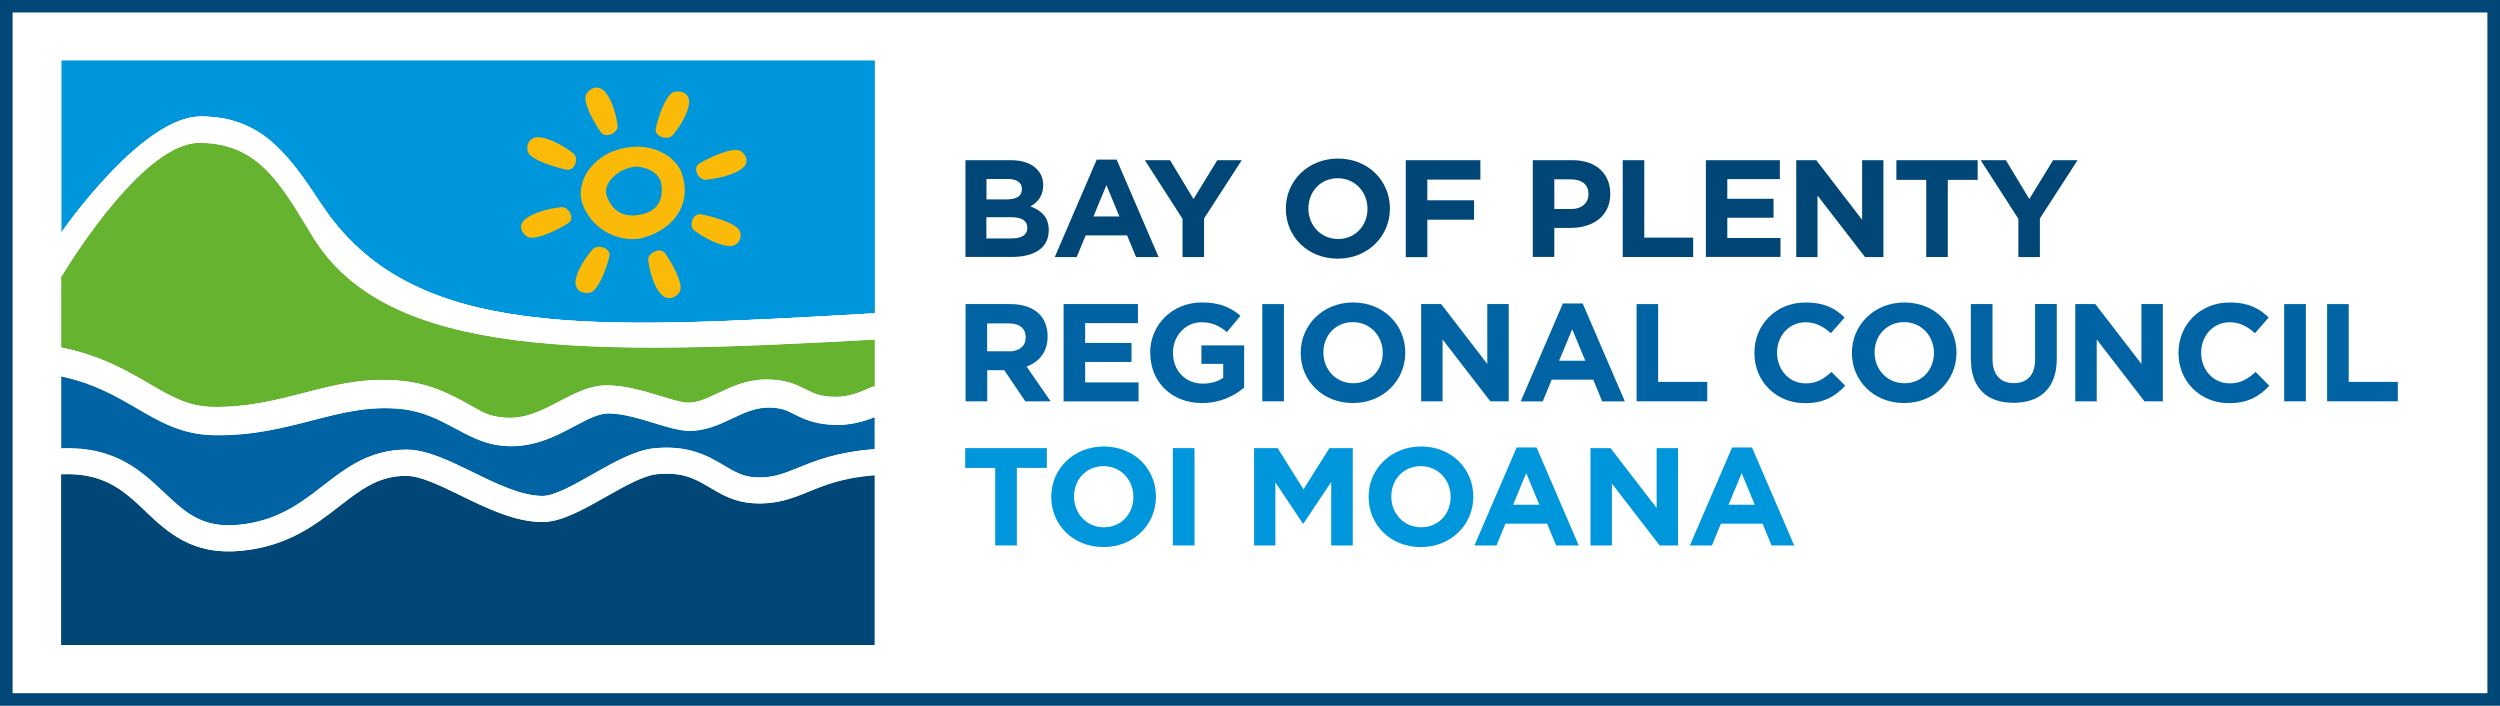
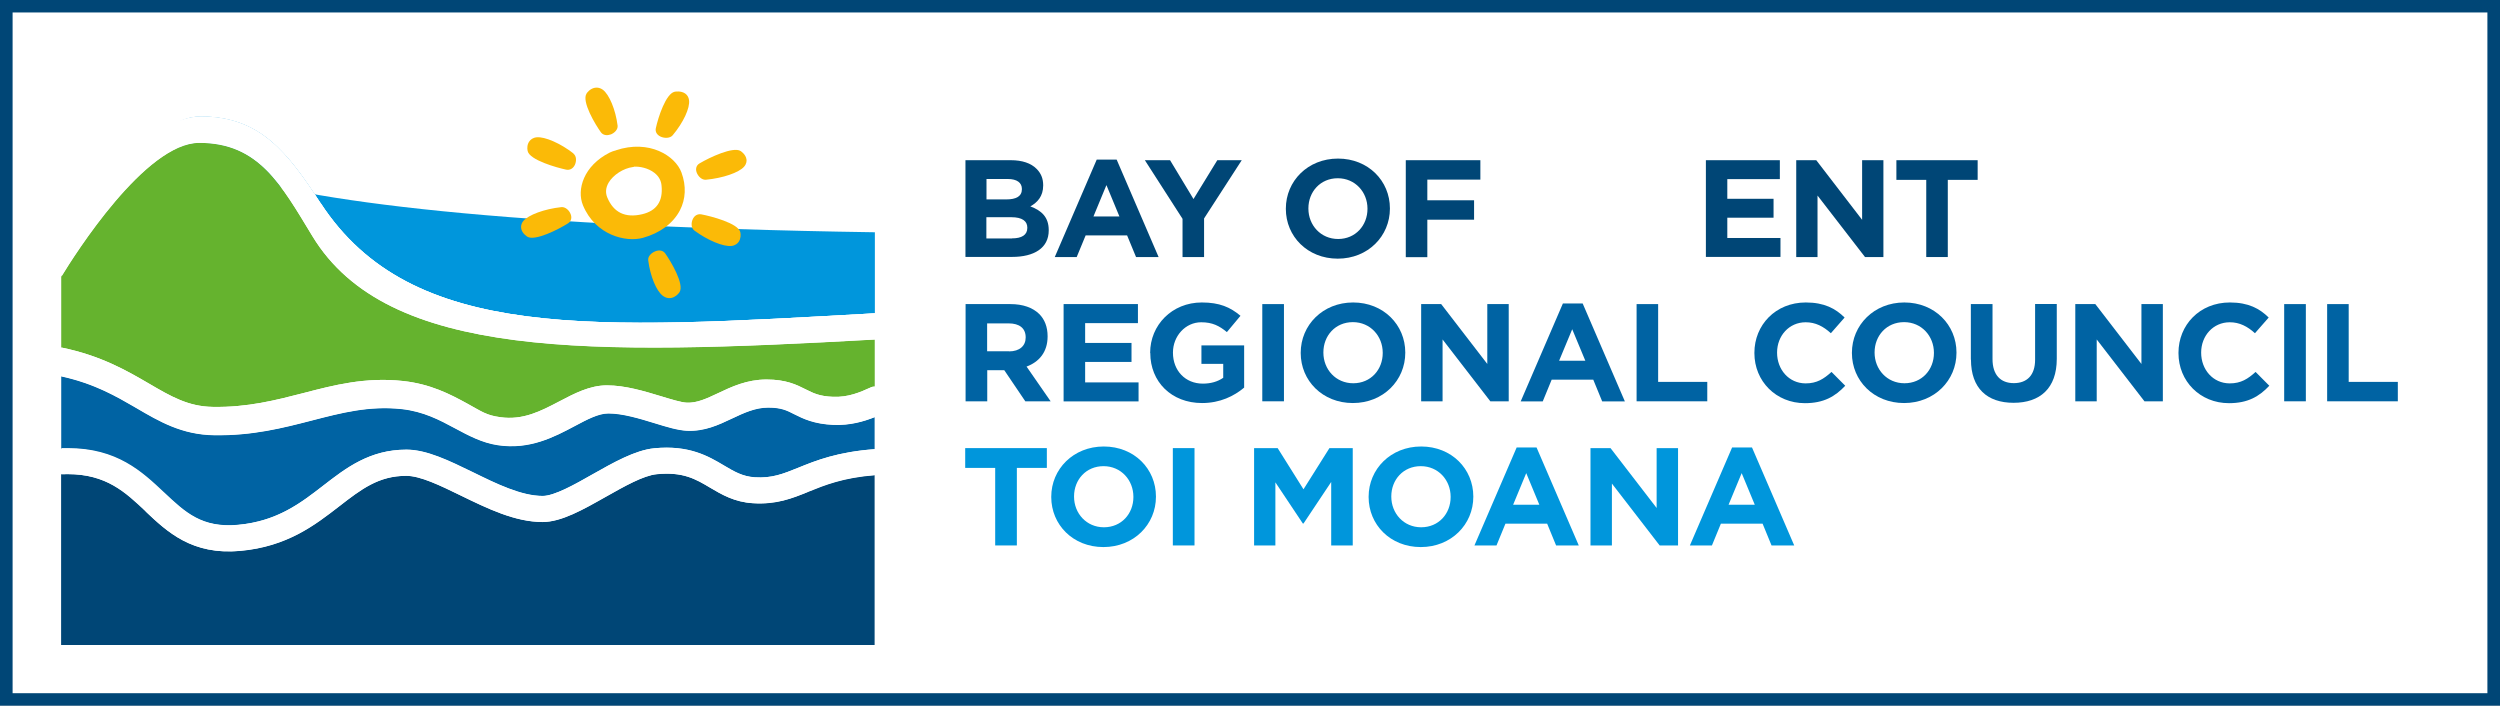
<svg xmlns="http://www.w3.org/2000/svg" width="248" height="70" viewBox="0 0 248 70" fill="none">
  <rect x="0" y="0" width="248" height="70" fill="#333333" stroke="none" />
  <g clip-path="url(#clip0_1761_451)">
    <path d="M248 0H0V70H248V0Z" fill="white" />
    <path d="M16.248 48.86C18.347 50.836 19.997 52.404 23.596 52.071C27.483 51.713 29.796 49.922 32.045 48.181C34.307 46.428 36.657 44.613 40.294 44.613C42.306 44.613 44.518 45.699 46.855 46.835C49.23 47.996 51.692 49.206 53.817 49.206C54.967 49.206 56.991 48.07 58.766 47.058C60.841 45.885 63.003 44.662 64.878 44.477C68.34 44.131 70.252 45.267 71.789 46.181C72.826 46.786 73.639 47.267 74.839 47.354C76.551 47.465 77.651 47.021 79.175 46.403C80.938 45.687 83.062 44.835 86.762 44.563V41.39C85.675 41.822 84.325 42.217 82.688 42.156C80.725 42.069 79.663 41.538 78.801 41.106C78.038 40.711 77.476 40.439 76.201 40.439C74.926 40.439 73.789 40.97 72.614 41.526C71.264 42.168 69.864 42.822 68.127 42.736C67.215 42.687 66.153 42.365 64.915 41.983C63.428 41.526 61.753 41.02 60.353 41.02C59.366 41.02 58.254 41.612 56.979 42.291C55.004 43.341 52.53 44.65 49.38 44.168C47.805 43.934 46.456 43.205 45.143 42.501C43.606 41.674 42.006 40.822 39.844 40.587C36.632 40.242 33.882 40.958 30.97 41.711C28.058 42.464 25.046 43.242 21.209 43.18C18.022 43.119 15.823 41.834 13.486 40.464C11.523 39.328 9.386 38.068 6.074 37.34V44.502C6.387 44.502 6.549 44.502 6.699 44.502C11.586 44.502 14.06 46.835 16.248 48.897V48.86Z" fill="#0063A3" />
    <path d="M80.188 48.774C78.551 49.441 77.001 50.058 74.676 49.91C72.851 49.799 71.577 49.046 70.452 48.379C69.002 47.514 67.752 46.774 65.14 47.033C63.815 47.169 61.916 48.243 60.078 49.28C57.816 50.552 55.679 51.775 53.817 51.775C51.08 51.775 48.343 50.429 45.693 49.145C43.631 48.132 41.681 47.194 40.294 47.194C37.557 47.194 35.832 48.527 33.657 50.206C31.233 52.083 28.483 54.207 23.834 54.639C19.047 55.084 16.597 52.762 14.423 50.713C12.423 48.823 10.523 47.033 6.686 47.033C6.536 47.033 6.374 47.033 6.062 47.045V63.987H86.762V47.119C83.6 47.366 81.788 48.107 80.163 48.762L80.188 48.774Z" fill="#004676" />
    <path d="M14.435 50.725C16.598 52.775 19.06 55.084 23.846 54.651C28.496 54.232 31.245 52.096 33.67 50.219C35.845 48.527 37.569 47.206 40.306 47.206C41.694 47.206 43.643 48.157 45.706 49.157C48.355 50.453 51.092 51.787 53.829 51.787C55.679 51.787 57.829 50.577 60.091 49.292C61.928 48.255 63.84 47.169 65.153 47.045C67.752 46.786 69.015 47.527 70.464 48.391C71.589 49.058 72.864 49.811 74.689 49.922C77.013 50.071 78.563 49.453 80.2 48.786C81.825 48.132 83.637 47.391 86.799 47.144V44.551C83.1 44.823 80.963 45.675 79.213 46.391C77.688 47.008 76.588 47.453 74.876 47.342C73.676 47.267 72.864 46.786 71.827 46.169C70.289 45.255 68.377 44.131 64.915 44.465C63.028 44.65 60.878 45.872 58.804 47.045C57.029 48.058 55.004 49.194 53.854 49.194C51.73 49.194 49.268 47.996 46.893 46.823C44.556 45.687 42.331 44.6 40.331 44.6C36.694 44.6 34.345 46.416 32.083 48.169C29.833 49.91 27.521 51.7 23.634 52.059C20.035 52.392 18.385 50.824 16.285 48.848C14.098 46.786 11.623 44.452 6.736 44.452C6.587 44.452 6.437 44.452 6.112 44.452V47.045C6.424 47.045 6.574 47.033 6.736 47.033C10.573 47.033 12.461 48.823 14.473 50.713L14.435 50.725Z" fill="white" />
-     <path d="M19.91 11.557C25.821 11.557 28.533 15.151 31.808 20.164C40.806 33.919 58.779 32.66 86.787 31.079V6.001H6.099V23.041C6.949 21.843 14.348 11.557 19.91 11.557Z" fill="#0096DC" />
+     <path d="M19.91 11.557C25.821 11.557 28.533 15.151 31.808 20.164C40.806 33.919 58.779 32.66 86.787 31.079V6.001V23.041C6.949 21.843 14.348 11.557 19.91 11.557Z" fill="#0096DC" />
    <path d="M31.808 20.164C28.533 15.151 25.821 11.558 19.91 11.558C14.348 11.558 6.936 21.843 6.099 23.041V27.437C7.399 25.301 14.423 14.175 19.772 14.175C25.684 14.175 27.896 18.324 31.008 23.436C38.457 35.698 58.554 35.253 86.799 33.685V31.08C58.779 32.648 40.806 33.92 31.82 20.164H31.808Z" fill="white" />
    <path d="M6.087 34.475C10.011 35.278 12.598 36.784 14.785 38.056C16.96 39.328 18.672 40.328 21.109 40.365C24.546 40.427 27.358 39.699 30.096 38.995C33.12 38.204 36.257 37.389 39.994 37.797C42.706 38.093 44.643 39.118 46.343 40.032C47.768 40.797 48.193 41.193 49.655 41.39C51.88 41.699 53.617 40.797 55.479 39.822C56.966 39.044 58.491 38.229 60.203 38.229C62.028 38.229 63.928 38.809 65.603 39.316C66.615 39.624 67.577 39.921 68.127 39.945C69.127 39.995 70.102 39.538 71.227 39.007C72.576 38.365 74.101 37.649 76.038 37.649C77.976 37.649 79.026 38.167 79.925 38.624C80.688 39.007 81.3 39.316 82.638 39.365C84.15 39.427 85.312 38.92 86.424 38.414C86.474 38.39 86.524 38.365 86.774 38.34V33.673C58.541 35.241 38.432 35.685 30.983 23.424C27.871 18.3 25.659 14.163 19.747 14.163C14.398 14.163 7.374 25.288 6.074 27.425V34.463L6.087 34.475Z" fill="#65B32E" />
    <path d="M6.099 35.253V34.475C10.024 35.278 12.598 36.784 14.785 38.056C16.96 39.328 18.672 40.328 21.109 40.365C24.546 40.427 27.358 39.698 30.095 38.994C33.12 38.204 36.257 37.389 39.994 37.797C42.706 38.093 44.656 39.093 46.343 40.032C47.88 40.896 48.293 41.205 49.655 41.39C51.88 41.699 53.617 40.797 55.479 39.822C56.966 39.044 58.491 38.229 60.203 38.229C62.028 38.229 63.928 38.809 65.603 39.316C66.615 39.624 67.577 39.92 68.127 39.945C69.127 39.995 70.102 39.538 71.227 39.007C72.576 38.365 74.101 37.648 76.038 37.648C77.976 37.648 79.025 38.167 79.925 38.624C80.688 39.007 81.3 39.316 82.638 39.365C84.15 39.427 85.312 38.92 86.424 38.414C86.474 38.389 86.524 38.365 86.774 38.34V40.402V41.365C85.687 41.797 84.337 42.193 82.7 42.131C80.738 42.044 79.675 41.513 78.813 41.081C78.051 40.686 77.488 40.414 76.213 40.414C74.939 40.414 73.801 40.945 72.626 41.501C71.277 42.143 69.877 42.798 68.14 42.711C67.227 42.662 66.165 42.341 64.928 41.958C63.44 41.501 61.766 40.995 60.366 40.995C59.379 40.995 58.266 41.587 56.991 42.267C55.017 43.316 52.542 44.625 49.392 44.144C47.818 43.909 46.468 43.18 45.156 42.477C43.618 41.649 42.019 40.797 39.856 40.563C36.644 40.217 33.895 40.933 30.983 41.686C28.071 42.44 25.059 43.217 21.222 43.156C18.035 43.094 15.835 41.81 13.498 40.439C11.536 39.303 9.399 38.044 6.087 37.315V35.253H6.099Z" fill="white" />
    <path d="M31.808 20.164C28.533 15.151 25.821 11.558 19.91 11.558C14.348 11.558 6.936 21.843 6.099 23.041V27.437C7.399 25.301 14.423 14.175 19.772 14.175C25.684 14.175 27.896 18.324 31.008 23.436C38.457 35.698 58.554 35.253 86.799 33.685V31.08C58.791 32.648 40.819 33.92 31.82 20.164H31.808Z" fill="white" />
    <path d="M61.066 14.916H61.103C60.891 14.966 60.678 15.04 60.478 15.138C57.891 16.447 57.191 18.806 57.829 20.362C59.066 23.35 62.103 24.054 63.765 23.597C65.465 23.128 66.765 22.164 67.44 20.88C68.027 19.756 68.09 18.448 67.602 17.114C67.002 15.472 64.415 13.793 61.078 14.916H61.066ZM62.953 16.534C63.415 16.509 64.29 16.645 64.94 17.163C65.353 17.497 65.59 17.917 65.627 18.435C65.778 19.966 65.128 20.917 63.703 21.251C62.028 21.646 60.866 21.09 60.241 19.584C60.041 19.102 60.091 18.608 60.378 18.114C60.828 17.349 61.841 16.694 62.778 16.571C62.84 16.571 62.89 16.546 62.94 16.521L62.953 16.534Z" fill="#FBBA07" />
    <path d="M67.965 9.273C67.54 8.989 66.99 9.088 66.927 9.1C66.052 9.286 65.29 11.632 65.053 12.743C64.99 13.076 65.165 13.373 65.515 13.546C65.903 13.731 66.465 13.731 66.727 13.422C67.777 12.175 68.465 10.706 68.352 9.928C68.315 9.644 68.177 9.421 67.952 9.261L67.965 9.273Z" fill="#FBBA07" />
    <path d="M60.566 13.348C60.953 13.2 61.316 12.842 61.266 12.459C61.066 10.878 60.441 9.384 59.803 8.903C59.566 8.73 59.291 8.656 59.016 8.705C58.516 8.792 58.216 9.224 58.191 9.273C57.666 10.051 59.066 12.373 59.603 13.113C59.803 13.397 60.178 13.484 60.566 13.336V13.348Z" fill="#FBBA07" />
    <path d="M55.679 20.547C54.004 20.732 52.429 21.312 51.917 21.918C51.68 22.201 51.667 22.485 51.705 22.671C51.792 23.165 52.267 23.449 52.317 23.486C53.067 23.93 55.367 22.782 56.354 22.152C56.641 21.967 56.754 21.621 56.616 21.263C56.479 20.868 56.079 20.497 55.666 20.547H55.679Z" fill="#FBBA07" />
    <path d="M65.003 24.93C64.615 25.079 64.253 25.437 64.303 25.82C64.503 27.4 65.115 28.894 65.778 29.363C66.015 29.536 66.29 29.61 66.565 29.561C66.94 29.499 67.252 29.215 67.402 28.993C67.927 28.215 66.527 25.894 65.99 25.14C65.79 24.856 65.415 24.77 65.028 24.918L65.003 24.93Z" fill="#FBBA07" />
    <path d="M69.564 21.263C69.202 21.201 68.877 21.386 68.715 21.757C68.552 22.115 68.552 22.621 68.877 22.868C70.202 23.844 71.752 24.486 72.564 24.399C72.951 24.35 73.164 24.152 73.276 23.992C73.489 23.683 73.501 23.276 73.439 23.029C73.226 22.14 70.502 21.436 69.564 21.263Z" fill="#FBBA07" />
    <path d="M56.892 15.225C55.592 14.212 54.054 13.546 53.242 13.62C52.855 13.657 52.63 13.854 52.517 14.015C52.292 14.311 52.28 14.719 52.342 14.978C52.53 15.879 55.242 16.633 56.167 16.83C56.529 16.904 56.854 16.719 57.029 16.349C57.191 15.99 57.204 15.484 56.879 15.237L56.892 15.225Z" fill="#FBBA07" />
-     <path d="M60.016 24.622C59.629 24.424 59.079 24.412 58.804 24.72C57.729 25.955 57.004 27.4 57.091 28.178C57.129 28.462 57.254 28.696 57.466 28.845C57.879 29.141 58.429 29.055 58.491 29.042C59.366 28.882 60.191 26.535 60.453 25.436C60.528 25.116 60.366 24.794 60.016 24.622Z" fill="#FBBA07" />
    <path d="M74.051 15.805C73.976 15.311 73.514 15.015 73.464 14.978C72.727 14.521 70.402 15.608 69.389 16.213C69.09 16.386 68.977 16.731 69.102 17.089C69.24 17.485 69.615 17.867 70.027 17.83C71.702 17.67 73.301 17.126 73.814 16.534C74.064 16.25 74.076 15.966 74.051 15.793V15.805Z" fill="#FBBA07" />
    <path d="M248 70H0V0H248V70ZM1.25 68.765H246.75V1.235H1.25V68.765Z" fill="#004676" />
    <path d="M95.773 15.892H100.285C101.397 15.892 102.272 16.188 102.822 16.744C103.272 17.188 103.484 17.719 103.484 18.374V18.398C103.484 19.485 102.897 20.09 102.21 20.473C103.334 20.893 104.034 21.547 104.034 22.831V22.856C104.034 24.609 102.585 25.486 100.397 25.486H95.773V15.879V15.892ZM99.835 19.781C100.785 19.781 101.372 19.485 101.372 18.769V18.744C101.372 18.114 100.872 17.756 99.972 17.756H97.86V19.781H99.835ZM100.397 23.646C101.347 23.646 101.91 23.313 101.91 22.609V22.584C101.91 21.942 101.422 21.547 100.322 21.547H97.848V23.659H100.385L100.397 23.646Z" fill="#004676" />
    <path d="M108.796 15.83H110.771L114.933 25.498H112.695L111.808 23.35H107.696L106.809 25.498H104.634L108.796 15.83ZM111.046 21.473L109.758 18.361L108.471 21.473H111.058H111.046Z" fill="#004676" />
    <path d="M117.307 21.707L113.57 15.892H116.07L118.395 19.744L120.757 15.892H123.181L119.444 21.67V25.498H117.307V21.707Z" fill="#004676" />
    <path d="M127.556 20.72V20.695C127.556 17.966 129.73 15.731 132.73 15.731C135.729 15.731 137.879 17.942 137.879 20.67V20.695C137.879 23.424 135.704 25.659 132.705 25.659C129.705 25.659 127.556 23.449 127.556 20.72ZM135.654 20.72V20.695C135.654 19.053 134.43 17.682 132.705 17.682C130.98 17.682 129.793 19.028 129.793 20.67V20.695C129.793 22.337 131.018 23.708 132.742 23.708C134.467 23.708 135.654 22.362 135.654 20.72Z" fill="#004676" />
    <path d="M139.454 15.892H146.853V17.818H141.591V19.868H146.228V21.794H141.591V25.511H139.454V15.904V15.892Z" fill="#004676" />
-     <path d="M152.04 15.892H156.014C158.339 15.892 159.738 17.25 159.738 19.213V19.238C159.738 21.461 157.989 22.609 155.814 22.609H154.189V25.486H152.052V15.879L152.04 15.892ZM155.876 20.732C156.951 20.732 157.576 20.102 157.576 19.275V19.25C157.576 18.3 156.914 17.793 155.839 17.793H154.189V20.732H155.889H155.876Z" fill="#004676" />
-     <path d="M160.976 15.892H163.113V23.572H167.962V25.498H160.976V15.892Z" fill="#004676" />
    <path d="M169.224 15.892H176.561V17.769H171.349V19.72H175.936V21.596H171.349V23.609H176.623V25.486H169.224V15.879V15.892Z" fill="#004676" />
    <path d="M178.198 15.892H180.173L184.722 21.806V15.892H186.834V25.498H185.009L180.298 19.398V25.498H178.186V15.892H178.198Z" fill="#004676" />
    <path d="M191.084 17.843H188.122V15.892H196.183V17.843H193.221V25.498H191.084V17.843Z" fill="#004676" />
-     <path d="M200.22 21.707L196.483 15.892H198.982L201.307 19.744L203.669 15.892H206.094L202.357 21.67V25.498H200.22V21.707Z" fill="#004676" />
    <path d="M95.773 30.166H100.235C101.472 30.166 102.435 30.512 103.084 31.141C103.634 31.685 103.922 32.438 103.922 33.352V33.376C103.922 34.932 103.072 35.907 101.835 36.364L104.222 39.809H101.71L99.623 36.722H97.935V39.809H95.786V30.166H95.773ZM100.097 34.858C101.147 34.858 101.747 34.302 101.747 33.487V33.463C101.747 32.549 101.11 32.08 100.06 32.08H97.923V34.846H100.097V34.858Z" fill="#0063A3" />
    <path d="M105.522 30.166H112.883V32.055H107.646V34.018H112.246V35.907H107.646V37.933H112.945V39.822H105.509V30.178L105.522 30.166Z" fill="#0063A3" />
    <path d="M114.095 35.019V34.994C114.095 32.253 116.257 30.005 119.219 30.005C120.982 30.005 122.044 30.475 123.056 31.327L121.707 32.944C120.957 32.327 120.282 31.969 119.157 31.969C117.595 31.969 116.357 33.339 116.357 34.969V34.994C116.357 36.76 117.582 38.056 119.319 38.056C120.107 38.056 120.794 37.859 121.344 37.476V36.093H119.182V34.265H123.419V38.451C122.419 39.291 121.032 39.982 119.244 39.982C116.207 39.982 114.108 37.871 114.108 35.019H114.095Z" fill="#0063A3" />
    <path d="M125.219 30.166H127.368V39.809H125.219V30.166Z" fill="#0063A3" />
    <path d="M129.031 35.019V34.994C129.031 32.253 131.218 30.005 134.23 30.005C137.242 30.005 139.404 32.228 139.404 34.969V34.994C139.404 37.735 137.217 39.982 134.205 39.982C131.193 39.982 129.031 37.76 129.031 35.019ZM137.167 35.019V34.994C137.167 33.339 135.942 31.956 134.205 31.956C132.467 31.956 131.28 33.302 131.28 34.957V34.982C131.28 36.636 132.505 38.019 134.242 38.019C135.979 38.019 137.167 36.673 137.167 35.019Z" fill="#0063A3" />
    <path d="M140.979 30.166H142.966L147.54 36.105V30.166H149.665V39.809H147.84L143.103 33.673V39.809H140.979V30.166Z" fill="#0063A3" />
    <path d="M155.014 30.104H157.001L161.188 39.822H158.938L158.051 37.661H153.927L153.039 39.822H150.852L155.039 30.104H155.014ZM157.264 35.784L155.964 32.66L154.664 35.784H157.264Z" fill="#0063A3" />
    <path d="M162.338 30.166H164.488V37.883H169.362V39.809H162.35V30.166H162.338Z" fill="#0063A3" />
    <path d="M174.036 35.019V34.994C174.036 32.253 176.123 30.005 179.135 30.005C180.973 30.005 182.085 30.61 182.985 31.5L181.622 33.055C180.873 32.376 180.098 31.969 179.123 31.969C177.473 31.969 176.286 33.315 176.286 34.969V34.994C176.286 36.648 177.448 38.032 179.123 38.032C180.235 38.032 180.923 37.587 181.685 36.895L183.047 38.266C182.047 39.328 180.923 39.995 179.048 39.995C176.173 39.995 174.036 37.809 174.036 35.031V35.019Z" fill="#0063A3" />
    <path d="M183.71 35.019V34.994C183.71 32.253 185.897 30.005 188.909 30.005C191.921 30.005 194.083 32.228 194.083 34.969V34.994C194.083 37.735 191.896 39.982 188.884 39.982C185.872 39.982 183.71 37.76 183.71 35.019ZM191.846 35.019V34.994C191.846 33.339 190.621 31.956 188.884 31.956C187.147 31.956 185.959 33.302 185.959 34.957V34.982C185.959 36.636 187.184 38.019 188.921 38.019C190.659 38.019 191.846 36.673 191.846 35.019Z" fill="#0063A3" />
    <path d="M195.508 35.685V30.166H197.658V35.624C197.658 37.192 198.457 38.007 199.77 38.007C201.082 38.007 201.882 37.217 201.882 35.685V30.154H204.032V35.599C204.032 38.525 202.369 39.958 199.745 39.958C197.12 39.958 195.52 38.513 195.52 35.673L195.508 35.685Z" fill="#0063A3" />
    <path d="M205.869 30.166H207.856L212.43 36.105V30.166H214.555V39.809H212.73L207.994 33.673V39.809H205.869V30.166Z" fill="#0063A3" />
    <path d="M216.105 35.019V34.994C216.105 32.253 218.192 30.005 221.204 30.005C223.041 30.005 224.154 30.61 225.054 31.5L223.691 33.055C222.941 32.376 222.166 31.969 221.192 31.969C219.542 31.969 218.355 33.315 218.355 34.969V34.994C218.355 36.648 219.517 38.032 221.192 38.032C222.304 38.032 222.991 37.587 223.754 36.895L225.116 38.266C224.116 39.328 222.991 39.995 221.117 39.995C218.242 39.995 216.105 37.809 216.105 35.031V35.019Z" fill="#0063A3" />
    <path d="M226.591 30.166H228.74V39.809H226.591V30.166Z" fill="#0063A3" />
    <path d="M230.84 30.166H232.99V37.883H237.864V39.809H230.853V30.166H230.84Z" fill="#0063A3" />
    <path d="M98.723 46.416H95.748V44.452H103.847V46.416H100.872V54.108H98.723V46.416Z" fill="#0096DC" />
    <path d="M104.284 49.305V49.28C104.284 46.539 106.471 44.292 109.496 44.292C112.52 44.292 114.67 46.514 114.67 49.256V49.28C114.67 52.022 112.483 54.269 109.458 54.269C106.434 54.269 104.284 52.046 104.284 49.305ZM112.433 49.305V49.28C112.433 47.626 111.208 46.243 109.471 46.243C107.734 46.243 106.546 47.589 106.546 49.243V49.268C106.546 50.922 107.771 52.306 109.508 52.306C111.246 52.306 112.433 50.96 112.433 49.305Z" fill="#0096DC" />
    <path d="M116.345 44.452H118.495V54.108H116.345V44.452Z" fill="#0096DC" />
    <path d="M124.431 44.452H126.743L129.306 48.539L131.88 44.452H134.192V54.108H132.055V47.811L129.306 51.935H129.243L126.518 47.848V54.108H124.406V44.452H124.431Z" fill="#0096DC" />
    <path d="M135.767 49.305V49.28C135.767 46.539 137.954 44.292 140.979 44.292C144.003 44.292 146.153 46.514 146.153 49.256V49.28C146.153 52.022 143.966 54.269 140.941 54.269C137.917 54.269 135.767 52.046 135.767 49.305ZM143.903 49.305V49.28C143.903 47.626 142.678 46.243 140.941 46.243C139.204 46.243 138.017 47.589 138.017 49.243V49.268C138.017 50.922 139.241 52.306 140.979 52.306C142.716 52.306 143.903 50.96 143.903 49.305Z" fill="#0096DC" />
    <path d="M150.44 44.391H152.427L156.614 54.108H154.364L153.477 51.947H149.34L148.453 54.108H146.265L150.452 44.391H150.44ZM152.702 50.071L151.402 46.934L150.102 50.071H152.702Z" fill="#0096DC" />
    <path d="M157.776 44.452H159.763L164.338 50.392V44.452H166.462V54.108H164.638L159.901 47.971V54.108H157.776V44.452Z" fill="#0096DC" />
    <path d="M171.812 44.391H173.799L177.986 54.108H175.736L174.849 51.947H170.712L169.824 54.108H167.637L171.824 44.391H171.812ZM174.074 50.071L172.774 46.934L171.474 50.071H174.074Z" fill="#0096DC" />
  </g>
  <defs>
    <clipPath id="clip0_1761_451">
      <rect width="248" height="70" fill="white" />
    </clipPath>
  </defs>
</svg>